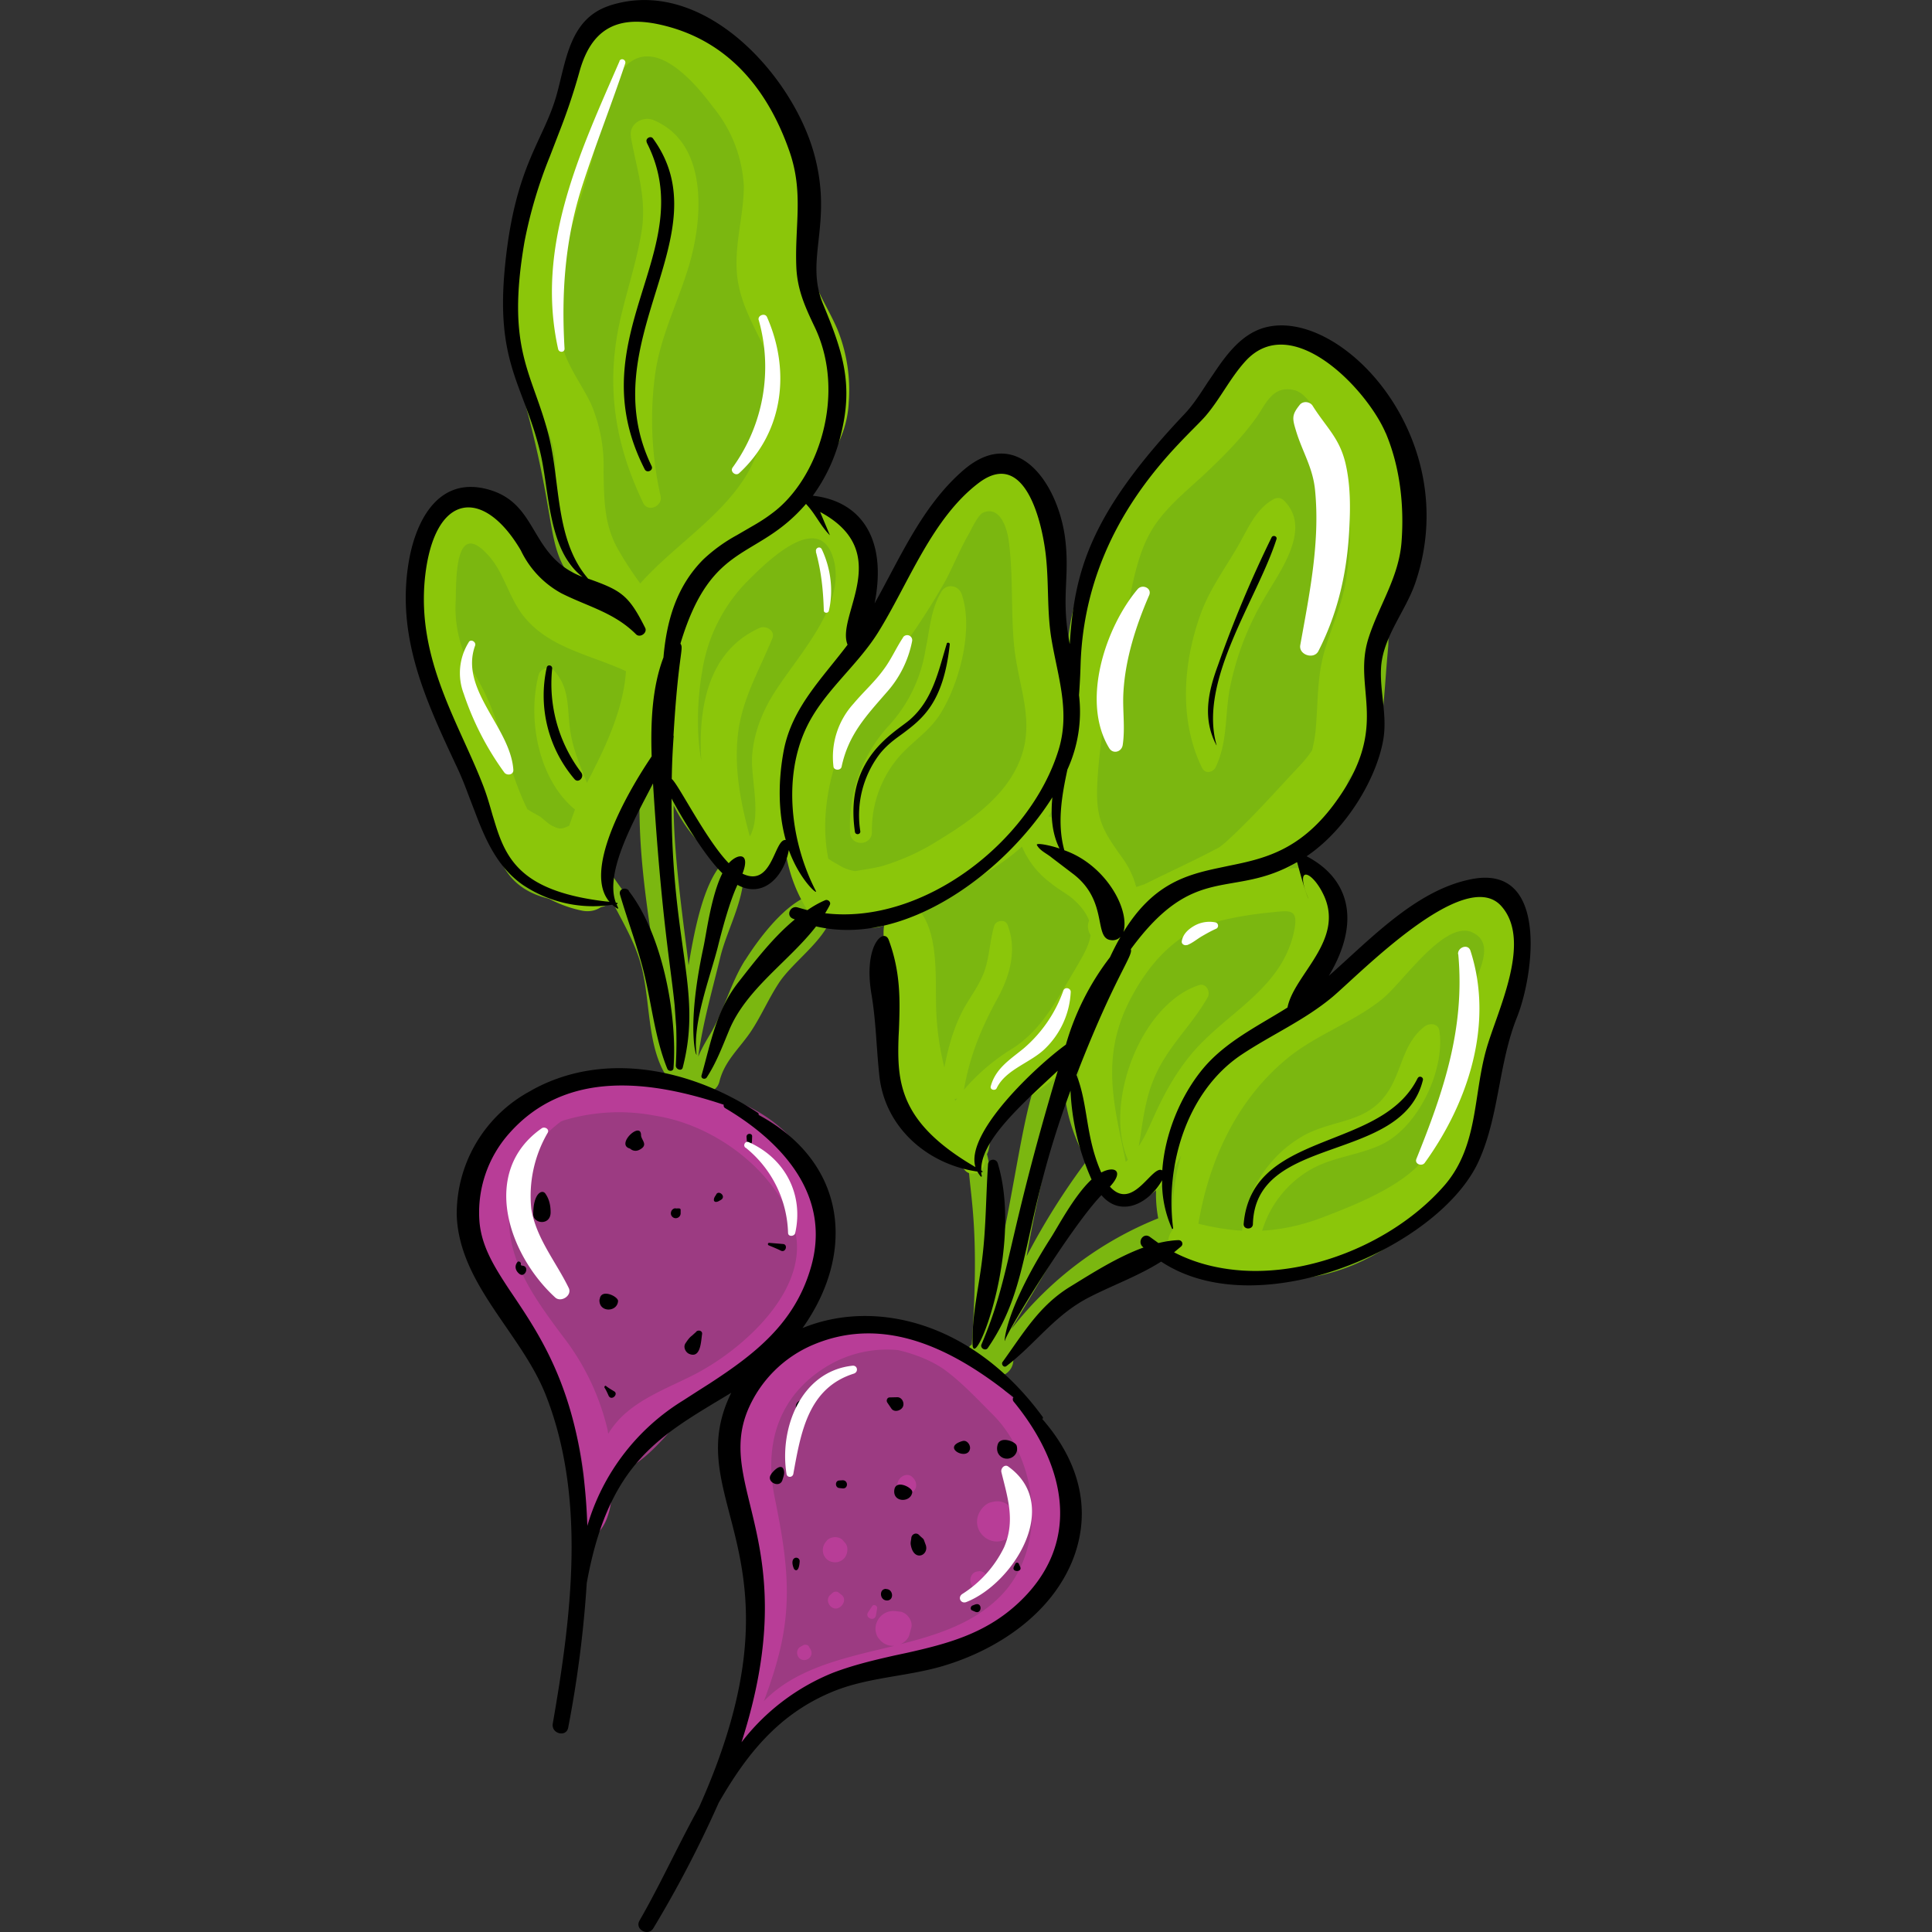
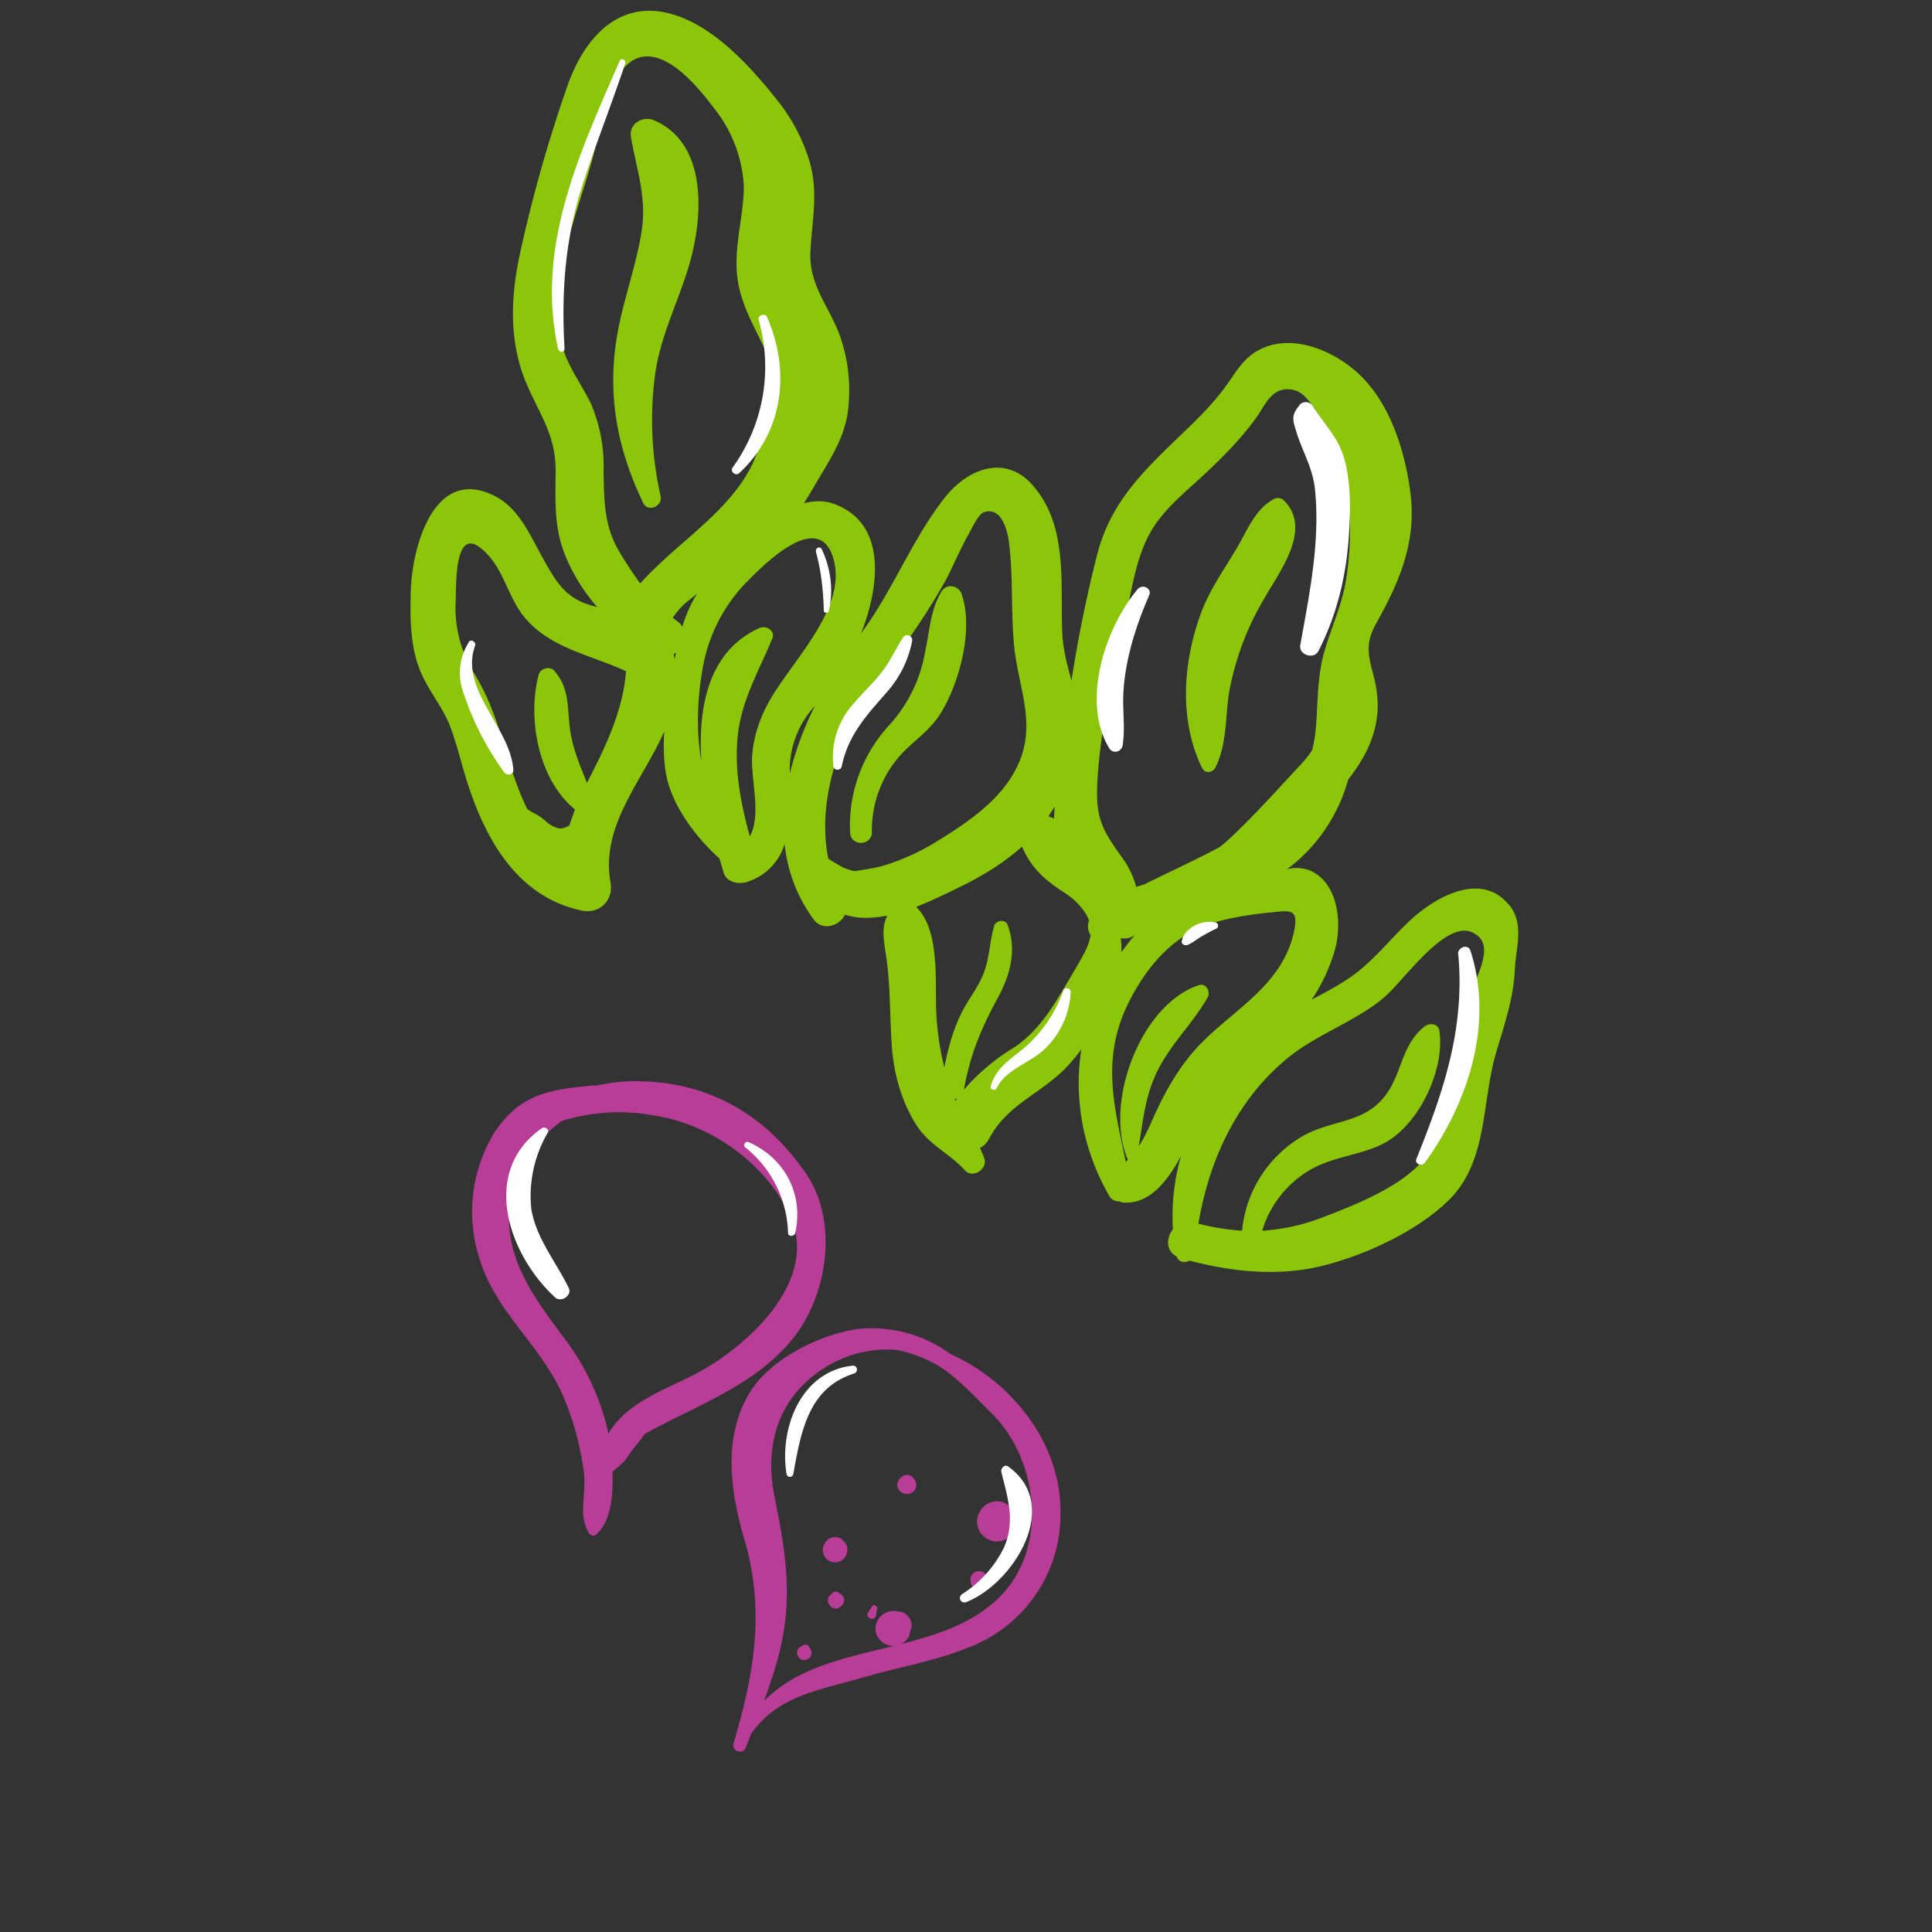
<svg xmlns="http://www.w3.org/2000/svg" width="100px" height="100px" viewBox="0 0 100 100">
  <rect x="0" y="0" width="100" height="100" fill="#333333" stroke="none" />
  <g fill="none" fill-rule="evenodd">
-     <path d="M0 0h100v100H0z" />
    <g fill-rule="nonzero">
-       <path fill="#B83D97" d="m48.42 69.18-.02-.01.11.19c.65.19 1.36.78 1.8 1.24.67.35 1.24.84 1.72 1.42 2.94 1.43 3.84 6.52 2.48 9.22a5.28 5.28 0 0 1-1.11 1.48c-.37 1.14-1.58 2.18-2.7 2.71-2.97 1.4-6.6.7-9.34 2.65a.8.8 0 0 1-.37.14c-.71.97-1.22 1.95-2.66 1.97-.14 0-.2-.13-.19-.26l-.07.16c-.05.11-.25.06-.21-.07.3-1.04.7-2.02 1.03-3.02 0-.32.21-.65.35-1.21-.31-.35-.43-.9-.15-1.33l.2-.3c.01-.62.05-1.24.11-1.86a7.87 7.87 0 0 1-1.03-5.62 6.2 6.2 0 0 1 .48-4.75c.98-1.55 3-2.51 4.67-3.07.91-.3 1.64-.23 2.3.02.42-.17.86-.25 1.3-.32.58-.1 1.13.31 1.3.62Zm-15.9-13.73c.36 0 .71.24.97.5.33.03.65.07.95.06l-.04.1c.52.12 1.05.3 1.57.5h.32a2.21 2.21 0 0 1 1.38.25c2.37.7 4.62 2.84 4.67 5.08.14.43.19.86.12 1.26.76 4.86-5.35 8.36-6.91 9.95-.8.81-1.56 1.82-2.49 2.5a5.7 5.7 0 0 1-.5.3l-.5.3c-.01.05-.03.11-.06.16-.12.3-.36.54-.66.66l.1-.04c-.24.78-.3 1.03-.66.93l-.2 1c-.1.46-.87.31-.81-.15l.21-1.82.02-.18a1.48 1.48 0 0 1-.34-.55 1.4 1.4 0 0 1 .16-1.16l-.05.08c-.57-1.84-.77-3.73-1.9-5.4-.59-.87-1.38-1.68-1.92-2.6-.5-.3-.9-.72-1.14-1.27-.6-.7-.79-1.5-.76-2.4-.66-2.03.29-4.47 1.88-5.92 1.41-1.28 3.12-1.34 5.02-1.4.1-.16.22-.3.35-.4.17-.15.37-.24.59-.28.2-.08.42-.1.63-.06Z" opacity="0.79" />
      <path fill="#B83D97" d="m49.12 70.03.17.1c3.14 1.44 5.64 4.64 5.6 8.16a7.36 7.36 0 0 1-4.6 6.92c-1.81.76-3.8 1.08-5.67 1.63-2.19.64-4.26.9-5.66 2.79l-.08.11-.27.7c-.15.42-.77.2-.64-.22 1.07-3.55 1.63-6.9.57-10.5-.76-2.55-1.17-5.53.41-7.86 1.08-1.59 3.54-2.8 5.44-3.07a6.91 6.91 0 0 1 4.73 1.24Zm-6.25.65c-2.52 1.49-3.33 3.98-2.79 6.74.45 2.23.84 4.35.54 6.63-.18 1.4-.6 2.7-1.08 4 1.45-1.49 3.5-2.07 5.58-2.58l.63-.15.54-.13h-.07a.89.89 0 0 1-.7-.34l-.08-.1c-.38-.64.16-1.44.9-1.36l.25.03c.36.04.69.5.57.86l-.1.36c-.07.22-.27.39-.49.48l-.19.04c1.98-.49 3.92-1.08 5.34-2.48 2.56-2.52 2.04-7.1-.35-9.48-.8-.8-1.69-1.76-2.62-2.4-.6-.39-1.4-.72-2.27-.92a6.02 6.02 0 0 0-3.61.8Zm-1.28 14.47c.08-.04.21-.02.27.06l.05.09c.1.14.14.3.03.46a.38.38 0 0 1-.38.16c-.34-.06-.42-.55-.1-.7Zm3.55-2.01c.08-.13.29-.03.26.11l-.06.35c-.06.37-.61.14-.4-.16Zm-2.04-.7c.09-.07.23-.08.32 0l.15.12c.29.24 0 .7-.32.7-.34-.02-.55-.49-.26-.72Zm7.57-1.12c.59 0 .56.91-.02.91-.58 0-.56-.9.02-.9Zm-7.88-1.57c.18-.23.64-.26.84-.02l.13.15c.16.2.11.53-.02.72a.63.63 0 0 1-.58.26c-.54-.05-.74-.67-.41-1.06Zm8.46-1.98c.25-.07.46-.1.7 0a.9.9 0 0 1 .39.3l.01.03c.47.51.24 1.41-.45 1.64-.79.25-1.55-.53-1.27-1.31.1-.28.34-.57.62-.66Zm-18.17-21.8c3.63.04 6.54 1.74 8.61 4.73 1.77 2.54 1.14 6.48-.77 8.73-1.99 2.35-4.94 3.34-7.57 4.8-.05.1-.12.2-.23.33l-.47.6c-.17.24-.3.46-.52.65l-.29.25-.14.12c.05 1.24-.09 2.59-.84 3.24-.13.12-.32.05-.4-.1-.53-.93-.12-1.97-.23-3.03a14.79 14.79 0 0 0-1.1-4.07c-1.13-2.6-3.48-4.3-4.31-7.07a7.87 7.87 0 0 1 .74-6.48c1.34-2.08 2.94-2.29 5.22-2.49l.12.01c.68-.16 1.4-.24 2.18-.23Zm14.1 20.45c.3.22.34.66 0 .85a.5.5 0 0 1-.72-.3c-.1-.4.38-.8.73-.55ZM29.15 58l-.12.05a6.9 6.9 0 0 0-2.6 4.03c-.44 2.66.93 4.68 2.39 6.67l.33.44a12.62 12.62 0 0 1 2.3 4.82l.03.2.11-.17c.2-.29.43-.57.74-.85 1.04-.93 2.42-1.43 3.64-2.06 2.61-1.35 6.4-4.75 4.97-8.08-1.18-2.77-4.14-4.85-7.02-5.3a9.89 9.89 0 0 0-4.77.25Z" />
-       <path fill="#8CD708" d="M70.56 49.81c-.81.64-2.56 1.15-2.8 2.26h-.24c1.6-2.64 2.1-6.72-.95-7.68a7.89 7.89 0 0 0 1.76-1.98c3.45-2.41 3.12-4.6 3.51-8.79.04-.4.03-.8-.05-1.2.85-1.71 1.17-3.63 1.04-5.54l.07-.43a4.89 4.89 0 0 0-.95-3.46c-.98-2.52-2.79-5.1-5.46-5.29-2.1-.15-2.91 1.3-3.74 2.91-.82 1.6-2.6 2.45-3.76 3.78-1.95 2.21-4.9 8.9-3.24 11.26l-.12.43c-.1-.77-.38-1.55-.68-2.34-.12-1.28-.46-2.48-.78-3.68 1.19-.5.8-1.98.24-3.06a1.12 1.12 0 0 0-.3-.35c0-.43-.15-.85-.43-1.18-.83-2.16-3.58-1.98-4.16.24-3.3 2.29-3.08 5.28-4.98 7.38.46-3.05.3-6.21-2.65-7.08l-.28-.05a8.2 8.2 0 0 0 1.04-3.8c.32-.95.45-3.53-.15-4.76a5.1 5.1 0 0 0-.97-2.18C43.3 5.96 36.96.32 32.87.84c-2.53.32-3.2 2.2-3.45 4.37-.45 3.86-4.68 7.29-2.69 14.07 2.34 7.99 1.32 8.83 3.08 10.97-3.77-1.6-4.1-5.37-6.47-3.9-1.89 1.19-1.65 3.8-1.52 5.69.14 2.14.72 4.03 1.63 5.96.53 1.13 1.14 2.23 1.57 3.4.72 1.93.22 5.4 5.33 5.29.12.07.24.14.38.2.33.17.73 0 .93-.28.5.98 1.07 1.93 1.42 3 .66 2 .3 4.68 1.6 6.36.18.22.47.2.67.04.05.29.4.36.58.18.3.47 1.14.48 1.31-.22.26-1.05 1.03-1.7 1.62-2.57.54-.81.92-1.71 1.46-2.53.72-1.09 2.32-2.15 2.73-3.43.25.08.53.09.83.01.48.49 1.21.74 1.91.44-.06 1.13.03 1.58.03 1.55.28 5.08-.29 5.37.13 6.9.32 1.16 1.09 2.35 2.28 2.45.92 1.24 1.23 1.72 1.9 1.63.14 1.79.56 3.48.17 9.17l-.05.04c-.3.25-.13.76.22.85.04.01.17.1.08.03.07.06.18.2.27.2l.04.03.03.04c.23.4.7.59 1.13.35a.85.85 0 0 0 .41-.92 23.42 23.42 0 0 1 8.24-5.43c1.38 1.73 5.07 1.61 7 1.35 4.62-.64 8.92-4.94 8.91-9.64.78-4.77 1.51-5.04 2.02-7.25.4-1.69-.55-3.66-2.5-3.52-2.26.17-3.9 2.81-5.54 4.1Zm-19.48 9.94c.33-.62-.24-1.35 2.4-3.32-.68 2.04-1.27 7.11-2.19 10.14.22-1.64.28-4.86-.2-6.82Zm-2.5-13.65-.11.32v-.24l.12-.08Zm5.67-3.35-.44-.52c-.07-.22-.2-.42-.38-.56l.36-.69c.28-.16.53-.38.74-.65a9.5 9.5 0 0 0-.28 2.42Zm.87 14.03a9.24 9.24 0 0 0 1.13 3.3 36 36 0 0 0-3.11 4.94c.13-.8 1.12-6.04 1.98-8.24Zm-23.9-12.2c.48-1.24.48-1.4.67-1.88.43-.51.83-1.04 1.22-1.59-.07 2.46.24 4.9.57 7.14-.72-1.29-1.7-2.4-2.46-3.67Zm4.42 5.38c-.11-1.15-.79-5.53-.77-8.27a8.26 8.26 0 0 0 2.51 3c-1.02 1.12-1.47 3.68-1.74 5.27Zm2.93-.27c-.77 1.21-1.1 2.66-1.85 3.9-.22.37-.42.72-.58 1.1.24-1.76.72-3.4 1.14-5.14.32-1.34 1.2-2.87 1.21-4.3.96.21 1.94-.17 2.37-1.14.3.98.56 1.84.91 2.29-1.29.54-2.58 2.31-3.2 3.3Zm13.8 19.06c2.27-3.77 3.08-5.41 4.9-7.23.7.79 1.64.41 2.1-.37.16.04.33.03.5-.01-.07.64-.04 1.28.08 1.92a18.2 18.2 0 0 0-7.57 5.69Z" opacity="0.806" />
      <path fill="#8BC60A" d="M78.13 46.87c-1.35-1.7-3.54-.6-4.86.52-1.02.87-1.83 1.96-2.87 2.81-.77.63-1.64 1.08-2.51 1.54.52-.76.91-1.6 1.18-2.49.41-1.34.25-3.54-1.28-4.2a1.96 1.96 0 0 0-1.17-.06 8.65 8.65 0 0 0 3.1-4.43l.07-.22c1.11-1.43 1.78-2.94 1.42-4.85-.17-.92-.59-1.76-.22-2.7.06-.16.12-.3.19-.43 1.19-2.12 2.12-4.17 1.84-6.7-.25-2.17-1.02-4.7-2.62-6.24-1.32-1.28-3.63-2.27-5.37-1.23-.77.46-1.16 1.24-1.68 1.93-.76 1.02-1.71 1.89-2.62 2.77-1.81 1.75-3.3 3.31-3.94 5.81a68.1 68.1 0 0 0-1.33 6.54c-.22-.83-.45-1.64-.48-2.55-.1-2.56.31-5.55-1.58-7.63-1.42-1.56-3.35-.77-4.5.7-1.7 2.16-2.68 4.8-4.33 7.02.99-2.51 1.29-5.66-1.33-6.67-.55-.22-1.1-.2-1.63-.06.26-.4.5-.83.78-1.3.76-1.27 1.47-2.4 1.54-3.92a8.36 8.36 0 0 0-.58-3.77c-.62-1.45-1.5-2.44-1.4-4.1.08-1.55.4-2.91-.01-4.47a9.33 9.33 0 0 0-1.74-3.34c-1.43-1.8-3.46-4.04-5.8-4.51-2.6-.52-4.22 1.54-5 3.72a73.7 73.7 0 0 0-2.48 8.74c-.5 2.27-.59 4.63.35 6.8.7 1.63 1.5 2.63 1.49 4.5-.01 1.34-.08 2.68.36 3.98.37 1.08 1 2.13 1.79 3.04a4.76 4.76 0 0 1-.65-.2c-1.15-.44-1.62-1.36-2.2-2.4-.63-1.13-1.2-2.5-2.42-3.13-3.2-1.66-4.33 2.7-4.38 4.95-.04 1.42-.03 2.97.58 4.29.45.98 1.13 1.75 1.5 2.78.33.9.54 1.82.83 2.73.95 3 2.6 5.98 5.93 6.69.93.2 1.67-.53 1.5-1.46-.52-2.96 1.64-5.22 2.78-7.81-.04.7-.03 1.38.06 2 .24 1.7 1.48 3.38 2.8 4.58l.22.74c.16.5.78.6 1.2.47a2.94 2.94 0 0 0 1.95-1.96c.15 1.37.62 2.7 1.52 3.92.45.6 1.37.3 1.6-.27.67.23 1.43.2 2.2.05-.3.57-.2 1.22-.08 2 .26 1.67.19 3.21.32 4.88.11 1.37.5 2.74 1.23 3.91.66 1.08 1.73 1.5 2.55 2.4.4.44 1.18-.07 1-.62a5.75 5.75 0 0 0-.23-.54c.19-.1.35-.25.48-.49.93-1.75 2.62-2.29 3.93-3.62.29-.29.57-.63.84-1-.4 2.56.08 5.22 1.45 7.6.1.19.3.27.49.27.1.04.2.07.32.07 1.38.04 2.28-1.27 2.9-2.42a11.3 11.3 0 0 0-.42 3.8c-.35.44-.37 1.12.19 1.4.1.31.43.35.67.22 2.29.6 4.7.84 7.03.23 2.16-.56 4.83-1.8 6.43-3.4 2-2.02 1.65-5.04 2.41-7.6.43-1.46.9-2.79.97-4.32.05-1.12.5-2.32-.28-3.3Zm-23.58-4.5a2.3 2.3 0 0 0-.28-.12l.32-.5-.04.63Zm4.19 6.02c-.25.29-.48.6-.7.9.02-.24 0-.49-.03-.73.26.05.53-.01.73-.17Zm-1.95-7.7c.13-3 .89-6.06 1.52-8.97.3-1.4.54-2.97 1.26-4.21.67-1.16 1.78-2.04 2.75-2.94.99-.93 1.94-1.88 2.73-2.99.46-.65.83-1.7 2-1.37.55.16 1.04 1.02 1.33 1.48 1.53 2.4 1.73 5.57 1.29 8.33-.21 1.3-.76 2.45-1.12 3.7-.4 1.4-.32 2.72-.46 4.15-.04.34-.1.66-.18.97-.2.3-.43.58-.68.84-1.24 1.32-2.48 2.73-3.82 3.94l-.29.23c-1.27.68-2.62 1.29-3.88 1.92l-.43.14a4.54 4.54 0 0 0-.72-1.51c-.96-1.34-1.37-1.96-1.3-3.71Zm-21.74-8.54-.23-.17c.2-.3.43-.57.7-.8l.56-.45a6.9 6.9 0 0 0-.76 1.71.91.91 0 0 0-.27-.29Zm-6.01-14.49c-.66-3.05.76-6.38 1.58-9.28.39-1.39.6-3.3 1.4-4.51 1.55-2.35 3.81.22 4.88 1.66a7.04 7.04 0 0 1 1.6 4.09c0 1.61-.54 3.15-.33 4.78.17 1.26.74 2.28 1.29 3.4.87 1.78.3 2.99-.05 4.8-.57 3.03-3.5 4.83-5.57 6.87-.23.22-.47.47-.7.73a18.8 18.8 0 0 1-1.13-1.73c-.75-1.3-.74-2.6-.77-4.05a8.23 8.23 0 0 0-.65-3.52c-.54-1.12-1.28-2-1.55-3.24Zm1.63 22.3-.29.56c-.35-.87-.72-1.74-.86-2.67-.18-1.18 0-2.17-.82-3.12-.23-.28-.73-.14-.82.2-.6 2.3 0 5.43 1.88 6.97l-.3.84-.16.07c-.25.1-.37.1-.64-.03-.24-.1-.4-.27-.6-.43-.22-.18-.48-.27-.7-.43l-.06-.03c-.6-1.2-.99-2.59-1.37-3.83-.36-1.17-.77-2.2-1.4-3.23a6.44 6.44 0 0 1-.94-3.8c.02-1.38.03-4.22 1.77-2.19.74.87 1.01 2.14 1.74 3.05 1.32 1.66 3.47 2 5.3 2.85-.12 1.83-.95 3.69-1.73 5.21Zm4.2-6.1a.93.93 0 0 0 .12-.08l-.07.34a5.17 5.17 0 0 0-.05-.26Zm4.84 2.63c-.43.83-.71 1.7-.78 2.63-.08 1.17.5 3.1-.12 4.17-.46-1.68-.8-3.4-.63-5.14.18-1.9 1.1-3.4 1.8-5.12.15-.4-.34-.67-.66-.53-2.61 1.17-3.2 4-3.02 6.88-.28-1.52-.19-3.31.04-4.6a8.46 8.46 0 0 1 2.33-4.68c.86-.86 3.65-3.71 4.44-1.27.86 2.67-2.3 5.52-3.4 7.66Zm1.17 3.55a4.88 4.88 0 0 1 1.3-3.5 16.5 16.5 0 0 0-1.3 3.5Zm3.38 5.05c-.25-.04-.5-.12-.73-.25-.24-.14-.46-.25-.66-.4-.65-3.32.8-6.96 2.83-9.6a35.51 35.51 0 0 0 3.23-4.77c.43-.81.77-1.67 1.23-2.46.15-.27.47-.98.75-1.09.9-.34 1.23.92 1.3 1.46.24 1.77.11 3.56.27 5.33.2 2.33 1.28 4.22.1 6.5-.83 1.63-2.53 2.79-4.06 3.72a11.6 11.6 0 0 1-2.87 1.3c-.51.13-.96.18-1.39.26Zm5.15 11.8.13-.03-.1.12-.03-.1Zm3.03-2.64a10.63 10.63 0 0 0-2.55 2.16c.32-1.8.88-3.15 1.74-4.73.65-1.18 1.02-2.53.52-3.81-.11-.31-.6-.24-.69.05-.22.75-.24 1.53-.48 2.27-.26.78-.73 1.35-1.12 2.06-.5.94-.78 1.96-.98 3-.24-.95-.38-1.93-.42-2.9-.07-1.58.2-4.2-1.04-5.41.81-.32 1.59-.7 2.22-1.01 1.24-.6 2.33-1.28 3.26-2.11a4.5 4.5 0 0 0 1.48 1.88c.37.32.83.54 1.18.85.44.4.69.76.81 1.1a.8.8 0 0 0 .08.75c-.08.57-.44 1.15-.83 1.82-.9 1.5-1.68 3.05-3.18 4.03Zm7.24 3.64c-.24.54-.45 1-.74 1.44.2-1.14.3-2.29.74-3.38.66-1.7 1.97-2.81 2.83-4.33.16-.29-.08-.75-.45-.63-3.03.99-4.95 6.13-3.68 9.04l-.05.05-.06.06c-.59-2.89-1.33-5.38.21-8.37.93-1.81 2.3-3.4 4.28-4 .92-.27 2.03-.45 2.98-.54 1.04-.1 1.52-.25 1.22 1.07-.7 3.02-3.65 4.18-5.42 6.41-.79.99-1.35 2.04-1.86 3.18Zm16.5-9.64c1.23.53.36 1.98.03 2.98-.32.95-.64 1.91-.94 2.88-.55 1.78-.42 4.54-1.63 5.96-1.17 1.39-3.56 2.32-5.23 2.96-1.06.4-2.07.61-3.08.67a5.5 5.5 0 0 1 2.5-3.16c1.15-.66 2.5-.74 3.68-1.3 1.92-.92 3.3-3.89 2.99-5.9-.06-.37-.5-.4-.75-.22-1.1.85-1.15 2.11-1.82 3.25-1.1 1.82-2.82 1.51-4.46 2.41a6.35 6.35 0 0 0-3.18 4.92c-.73-.04-1.49-.17-2.26-.36.55-3.32 2.03-6.5 4.7-8.64.6-.48 1.26-.86 1.93-1.23l1.01-.55c.67-.37 1.33-.76 1.92-1.25 1.05-.87 3.17-4.03 4.6-3.42ZM48.73 30.62c.26-.43.87-.34 1.04.12.63 1.77-.08 4.52-1.04 6.11-.56.95-1.38 1.43-2.11 2.22a5.82 5.82 0 0 0-1.49 4c-.01.73-1.1.75-1.13.02a7.66 7.66 0 0 1 2.06-5.59 7.58 7.58 0 0 0 1.85-3.91c.23-1.07.26-2.04.82-2.97Zm17.23-4.8a.43.43 0 0 1 .5.09c1.5 1.49-.28 3.74-1.06 5.13a14.73 14.73 0 0 0-1.76 4.67c-.24 1.37-.1 2.71-.72 4-.13.27-.53.37-.7.04-1.19-2.43-1-5.37-.1-7.9.46-1.31 1.27-2.4 1.96-3.59.52-.9.92-1.94 1.88-2.44ZM32.66 7.07c-.12-.65.6-1.08 1.15-.86 2.81 1.16 2.6 4.95 1.88 7.44-.58 1.99-1.55 3.8-1.8 5.87-.26 2.05-.15 4.13.3 6.15.13.52-.65.88-.9.36-1.39-2.9-1.9-5.75-1.3-8.94.33-1.7.93-3.35 1.21-5.06.3-1.76-.25-3.26-.55-4.96Z" />
-       <path fill="#000" d="M27.5 56.44c3.76-2.1 8.32-1.1 11.73 1.16.04.03.04.07.04.11 4.62 2.5 5 7.19 2.27 11.03 3.73-1.53 8.82-.34 12.43 4.6.03.04.01.08-.02.11 1.75 2 2.63 4.5 1.61 7.2-1.1 2.87-3.93 4.75-6.78 5.59-1.92.56-3.94.57-5.8 1.37-2.7 1.15-4.34 3.19-5.78 5.7a58.98 58.98 0 0 1-3.38 6.49c-.26.45-.98.07-.72-.39 1.07-1.85 2-3.91 3.08-5.86 5.88-13.1-1.12-15.79 1.67-21.46-3.64 2.2-6.34 3.53-7.48 9.85a59.3 59.3 0 0 1-.96 7.48c-.1.52-.88.32-.8-.2.98-5.62 1.73-11.7-.36-17.01-1.27-3.22-4.47-5.72-4.61-9.3a7.22 7.22 0 0 1 3.87-6.47Zm24.95 15.88C49.51 69.95 45.9 68 42.1 69.6a6.36 6.36 0 0 0-3.39 3.38c-1.69 4.06 2.96 6.96-.33 17.2a11.3 11.3 0 0 1 4.74-3.6c1.05-.4 2.11-.65 3.17-.89l.7-.15c1.99-.45 3.92-.95 5.6-2.46 3.48-3.13 2.61-7.21-.13-10.54-.05-.07-.05-.16 0-.22Zm-1.98 10.73c.39-.14.36.5.02.38a9.6 9.6 0 0 1-.16-.07c-.13-.04-.1-.22.01-.26Zm-4.6-.8c.37 0 .42.59.04.59s-.43-.6-.05-.6Zm6.69-1.32c.03-.06.14-.06.17 0a7 7 0 0 0 .07.16c.15.3-.47.3-.32 0Zm-11.47.26c-.28-.68.33-.67.3-.36-.04.6-.26.45-.3.36Zm6.08-1.59c.02-.2.26-.3.4-.15.29.29.19.1.34.5.21.55-.62.93-.77 0-.02-.12.02-.23.03-.35Zm-9.71-22.42c-3.8-1.27-8.17-1.83-11.1 1.48a6.16 6.16 0 0 0-1.54 4.61c.12 1.26.75 2.28 1.54 3.48l.23.34c1.56 2.33 3.6 5.4 3.81 11.89a11.36 11.36 0 0 1 4.94-6.48l.56-.36.28-.18.55-.35c2.3-1.5 4.39-3.09 5.23-5.97 1.1-3.7-1.41-6.5-4.42-8.28a.16.16 0 0 1-.08-.18Zm8.83 19.94c.07-.57.95-.12.93.11-.07.56-1.02.55-.93-.11Zm-2.7-.5c.32-.03.33.44.03.42l-.18-.02c-.22-.02-.23-.37-.01-.39Zm-3.67-.33c.22-.29.56-.54.65-.19.05.18-.02.33-.07.5-.13.46-.89.1-.58-.3Zm11.72-1.52c.13-.45.9-.17.98.05.12.4-.2.69-.51.68-.31 0-.6-.3-.47-.73Zm-1.82-.18c.21-.07.4.17.39.37-.07.7-1.54-.03-.4-.37Zm-8.34-2.1c.5-.08.61.68.1.72-.44.04-.55-.66-.1-.73Zm4.95-.17c.26-.01.4.3.3.5-.1.2-.44.3-.59.09l-.21-.31c-.07-.1-.02-.26.11-.27l.4-.01Zm-15.08-.59.03.02c.13.1.27.18.4.26.26.14-.13.53-.28.23-.06-.14-.12-.27-.2-.4-.05-.05.02-.15.08-.1ZM31.52.3c4.83-1.6 9.5 3.57 10.62 7.67 1 3.65-.52 5.43.47 7.79 1.01 2.44 1.59 4.15.89 6.83a8.82 8.82 0 0 1-1.43 3.07c2.28.24 3.9 1.98 3.2 5.57 1.33-2.38 2.44-4.98 4.5-6.81 2.8-2.52 4.94.49 5.35 3.36.1.75.1 1.36.08 1.95l-.02.5c-.04.86-.07 1.76.19 3.11.24-3.67.96-6.65 5.93-11.9.44-.46.82-1.05 1.21-1.65l.3-.44c.7-1.05 1.46-2.04 2.6-2.38 3.93-1.15 10.4 5.67 7.85 13.19-.5 1.46-1.63 2.74-1.77 4.3-.1 1.3.34 2.56.1 3.87-.36 1.99-1.9 4.6-3.96 5.99 2.15 1.12 2.87 3.3 1.15 6.19 2.18-1.93 4.53-4.44 7.36-5 4.05-.82 3.25 4.97 2.38 7.14-.96 2.4-.92 5.07-1.96 7.4-1.97 4.47-11.37 8.62-16.46 5.25-1.16.74-2.53 1.23-3.73 1.85-1.79.92-2.74 2.38-4.28 3.56-.14.1-.28-.1-.2-.21 1.09-1.51 1.9-2.92 3.5-3.9 1.14-.7 2.45-1.54 3.8-2.03l-.05-.04c-.29-.28.06-.76.39-.5l.43.31c.34-.08.68-.14 1.03-.15.18-.01.29.2.14.33l-.36.3c4.47 2.31 10.81.2 14-3.47 1.74-2.02 1.48-4.59 2.15-7 .54-1.96 2.44-5.64.77-7.47-1.9-2.06-7.32 3.54-8.72 4.72-1.46 1.22-3.17 1.96-4.74 3.01-2.82 1.91-3.93 5.72-3.51 8.96 0 .04-.05.05-.06.02a5.88 5.88 0 0 1-.51-2.5c-.68 1.2-2.13 1.96-3.14.77-1.56 1.62-4.9 7.07-4.99 7.52-.05.28-.13-1.36 2.3-5.2.39-.58 1.25-2.27 2.18-3.13a12.6 12.6 0 0 1-1.09-4.6c-2.6 7-1.97 9.95-4.28 13.32-.12.18-.41.01-.33-.18 1.52-3.58 1.25-5.13 3.95-14.17-1.93 1.8-4 3.63-3.96 5.16l.05.04c.03.01.02.06-.01.05h-.04c0 .07.01.13.03.2 0 .03-.04.05-.06.02a1.4 1.4 0 0 1-.17-.25c-2.58-.37-4.77-2.27-5.07-4.92-.16-1.44-.17-2.8-.41-4.24-.44-2.55.64-3.49.89-2.83.64 1.72.58 3.23.53 4.63l-.02.38c-.08 2.37.03 4.45 3.98 6.75-.55-1.77 3.17-5.25 4.68-6.34a13.56 13.56 0 0 1 2.28-4.52c.17-.36.35-.72.55-1.06a.57.57 0 0 1-.5.17c-.92-.1-.1-2.05-2-3.46l-1.05-.8c-.26-.22-.62-.36-.78-.66-.07-.14.72.02 1.17.18-.4-.8-.46-1.72-.37-2.65-2.46 3.9-7.62 7.76-12.23 6.68-1.39 1.8-3.63 3.24-4.51 5.4-.35.84-.65 1.65-1.15 2.42-.08.12-.31.07-.27-.1.5-1.77.77-3.4 1.94-4.87.83-1.06 1.78-2.3 2.89-3.21l-.1-.04c-.38-.16-.13-.7.25-.58l.5.14c.29-.2.6-.38.91-.51.14-.07.33.08.25.24-.07.15-.16.29-.24.43 5.06.61 10.62-3.7 12.08-8.45.61-1.98-.03-3.76-.36-5.7-.24-1.4-.14-2.79-.28-4.2-.16-1.71-1.04-5.75-3.47-3.94-2.45 1.84-3.66 5.24-5.24 7.77-1.09 1.74-2.83 3.06-3.71 4.93-1.23 2.6-.78 5.97.5 8.44.11.23-.84-.57-1.4-2.12-.26 1.4-1.35 2.52-2.66 1.8-.4.85-.79 2.3-1.02 3.23-.4 1.56-1.31 3.92-1.1 5.53.04.27-.58-1.15.36-5.53.15-.69.4-2.68.98-3.83-1.09-1.06-2.47-3.55-2.63-3.87-.03 7.63 1.61 9.89.58 13.92-.05.22-.37.1-.36-.1.04-.76.04-1.4.02-2l-.02-.27-.04-.55-.02-.28c-.2-2.04-.68-4.47-1.12-11.5-.95 1.85-2.53 4.59-1.92 6.18h.06c.03 0 .03.06 0 .07h-.03l.08.18c.02.02 0 .07-.03.05a1.7 1.7 0 0 1-.27-.2 6.53 6.53 0 0 1-4.63-1.03c-1.3-.91-1.92-2.3-2.46-3.73l-.33-.86c-.18-.48-.36-.95-.57-1.4-1.64-3.5-3.21-6.8-2.54-10.75.38-2.21 1.6-4.48 4.2-3.7 2.55.77 2.03 3.44 4.79 4.5-1.82-1.4-1.7-4.48-2.2-6.5-.87-3.52-2.33-4.57-1.8-9.7.53-5.18 2.02-6.39 2.68-8.82.48-1.77.68-3.87 2.7-4.54Zm4.52 68.62c.12-.1.32-.04.3.13-.06.39-.07 1.27-.66 1.03-.2-.08-.33-.36-.2-.55.1-.15.2-.3.34-.4l.22-.2Zm15.1-8.65c.02-.28.4-.34.5-.07 1.35 4.43-1.24 10.91-1.3 9.38-.04-1.5.33-2.96.5-4.44.2-1.62.19-3.25.3-4.87Zm-20.1 6.99c.05-.6.98-.15.95.09-.05.59-1.02.59-.96-.1Zm-4.26-1.93c.05-.08.18-.01.18.07-.01.06 0 .1.06.11.42.02.16.65-.13.43-.2-.15-.28-.4-.11-.61Zm13.04-1 .71.06c.26.02.15.45-.1.35-.2-.1-.42-.19-.64-.28-.07-.03-.05-.14.03-.13Zm33.56-8.52c.07-.15.3-.07.27.09-1.06 4.36-8.69 2.76-8.8 7.47-.02.3-.5.28-.48-.02.23-2.64 2.29-3.51 4.43-4.36l.48-.19c1.66-.66 3.3-1.38 4.1-3ZM27.6 62.85c0-1.08.45-1.3.62-1.08.21.29.28.63.28.98 0 .7-.9.6-.9.1Zm7.37-.3c.15 0 .26-.03.26.08v.17c0 .22-.27.34-.43.18-.16-.15-.05-.44.17-.44Zm2.1-.73c.14-.24.54.11.24.29-.1.05-.15.1-.26.1a.1.1 0 0 1-.1-.1c0-.12.07-.2.13-.29Zm30.07-17.2c-3.39 1.96-5.26-.06-8.61 4.51.14.33-.83 1.4-2.81 6.51.62 1.58.45 3.16 1.28 5.05.7-.37 1.2-.08.45.73 1.19 1.32 2.19-1.17 2.71-.84.13-1.92.97-3.9 2.11-5.27 1.17-1.4 2.84-2.2 4.37-3.16.33-1.71 3-3.49 1.86-5.85-.57-1.2-1.54-1.62-.77.23 0 0 0 .01 0 0-.2-.41-.58-1.87-.59-1.9ZM32.61 59.45c-.77-.2.56-1.44.57-.7 0 .26.4.5-.06.75-.19.11-.38.07-.51-.05Zm6.03-.61c0-.2.3-.2.29-.02l-.01.28c-.01.16-.25.18-.26 0Zm-6.1-12.73c1.73 2.22 2.53 6.4 2.32 9.18-.01.17-.26.18-.32.03-.7-1.73-.83-3.64-1.33-5.44-.33-1.2-.77-2.38-1.12-3.58-.08-.3.3-.4.46-.2Zm39.18-23.7c-.97-2.27-4.87-6.37-7.27-3.7-.78.86-1.29 1.93-2.04 2.81-1.04 1.22-6.26 5.38-6.48 12.91a35.5 35.5 0 0 1-.08 1.55 7.2 7.2 0 0 1-.6 3.85c-.3 1.38-.54 2.82-.16 4.18 2.12.74 3.4 3.04 3.06 4.23 1.52-2.48 3.22-2.96 5-3.33l.47-.1c1.78-.36 3.61-.77 5.39-3.13 3.07-4.1.95-5.96 1.83-8.67.54-1.68 1.55-3.11 1.7-4.92.15-1.9-.07-3.92-.82-5.69ZM34.1 1.26c-2.24-.48-3.53.31-4.12 2.5a32.2 32.2 0 0 1-1.05 3.12l-.47 1.22a23.67 23.67 0 0 0-1.31 4.4c-.98 5.67.43 6.78 1.26 10.08.6 2.4.32 5.39 2.03 7.37 1.72.61 2.1.85 2.95 2.54.14.26-.26.55-.47.34-1.13-1.13-2.49-1.43-3.86-2.12a4.95 4.95 0 0 1-2.1-2.22c-1.93-3.29-4.48-3.02-4.96 1.38-.46 4.29 1.8 7.62 3.03 10.85.19.5.33 1 .47 1.49l.09.29c.6 2 1.4 3.69 5.96 4.18-1.36-1.55.76-5.43 2.18-7.53-.06-1.8.03-3.6.61-5.12.16-1.87.66-3.67 2.07-5.08a8.4 8.4 0 0 1 1.73-1.25l.74-.43c.37-.21.74-.44 1.08-.7 2.4-1.76 3.87-6.17 2.21-9.64-.49-1.03-.89-1.9-.95-3.06-.1-2.18.4-3.89-.37-6.07-1.17-3.33-3.31-5.8-6.75-6.54Zm7.62 24.82c-2.56 2.98-4.88 1.85-6.5 7.23l.01.02.02.04c.02.03.02.06.03.11v.07c-.01.37-.23 1.31-.42 4.52.02.06 0 .1 0 .15-.05.7-.08 1.4-.09 2.1.33.25 1.78 3.16 2.95 4.36.44-.5 1.15-.6.71.54 1.56.76 1.64-1.83 2.24-1.74-.42-1.5-.38-3.18-.1-4.65.43-2.22 2-3.73 3.3-5.46-.62-1.5 2.47-4.78-1.42-6.87l.5 1.19v.01c-.48-.48-.74-1.09-1.2-1.58l-.03-.04ZM49 33.32c.02-.09.17-.06.16.03-.32 3-1.4 3.84-2.41 4.6l-.22.16c-.36.26-.7.54-1 .92a5.25 5.25 0 0 0-1 4c.01.18-.26.2-.28.02-.56-3.84 2.1-5.14 2.87-5.82 1.16-1.03 1.45-2.48 1.88-3.9Zm-20.7 1.23c.04-.18.3-.12.28.06a7.6 7.6 0 0 0 1.5 5.37c.19.25-.15.59-.35.34a6.66 6.66 0 0 1-1.43-5.77Zm37.52-6.74c.07-.13.3-.06.25.1-1 3.12-4.06 7.3-3.1 10.66h-.01c-.72-1.36-.44-2.73.08-4.13a61.23 61.23 0 0 1 2.78-6.63ZM33.48 7.37c-.1-.2.2-.37.32-.2 3.64 5.01-3.22 10.47-.07 16.96.1.22-.25.38-.36.16-3.53-6.9 2.96-11.35.1-16.92Z" />
-       <path fill="#FFF" d="M67.27 20.96c-.4.5-.39.68-.2 1.3.33 1.12.89 1.93 1 3.14.26 2.68-.3 5.38-.77 8-.08.5.71.75.94.3 1.02-2 1.49-4.1 1.6-6.35.06-1.13.06-2.27-.2-3.38-.32-1.32-.99-1.84-1.7-2.97-.14-.22-.5-.26-.67-.04Zm-8.39 9.54c-1.66 1.97-2.94 5.8-1.47 8.22.2.33.64.2.7-.15.14-.93-.02-1.84.04-2.77.1-1.71.65-3.42 1.33-4.99.16-.37-.36-.6-.6-.31Zm16.6 18.89c.35 3.85-.76 7.1-2.17 10.6-.1.27.3.4.44.19 2.26-3.13 3.58-7.21 2.36-10.97-.12-.38-.67-.18-.64.18ZM28.04 58.4c-3.2 2.24-1.73 6.54.7 8.76.3.27.88-.1.7-.49-.66-1.36-1.69-2.57-1.94-4.1a6.49 6.49 0 0 1 .85-3.94c.1-.2-.17-.33-.31-.23Zm10.55 1a5.87 5.87 0 0 1 2.2 4.42c.01.21.33.18.37 0 .45-2.01-.54-3.87-2.4-4.7-.18-.09-.33.17-.17.29Zm5.52 11.29c-2.66.3-3.78 3.24-3.4 5.6.03.2.3.2.35.01.39-2.14.76-4.45 3.13-5.2.26-.08.2-.45-.08-.41Zm7.72 5.5c.33 1.35.73 2.53.14 3.9a5.93 5.93 0 0 1-2.17 2.42c-.25.18-.06.52.22.41 2.41-.95 4.98-4.99 2.17-7.01-.18-.14-.4.08-.36.28ZM32.07 3.16c-2.07 4.76-4.36 9.6-3.18 14.91.05.2.35.18.33-.04-.17-2.92.03-5.69.94-8.48.68-2.1 1.5-4.16 2.2-6.26.06-.19-.2-.32-.3-.13Zm7.2 13.4a8.9 8.9 0 0 1-1.35 7.64c-.15.21.16.46.34.29 2.29-2.11 2.67-5.29 1.44-8.08-.1-.23-.5-.09-.43.16Zm-15 16.67A3 3 0 0 0 24 35.9a15.02 15.02 0 0 0 2.1 4.08c.13.18.49.14.47-.14-.15-2.19-2.8-4.14-1.98-6.42.07-.19-.22-.37-.33-.18ZM46.74 33c-.36.54-.61 1.13-1 1.65-.46.64-1.05 1.16-1.56 1.77a4.1 4.1 0 0 0-1.04 3.25c.01.21.37.23.42.02.35-1.66 1.26-2.62 2.32-3.84a5.57 5.57 0 0 0 1.33-2.66.26.26 0 0 0-.47-.2Zm4.85 23.32c.47-.98 1.79-1.32 2.53-2.07a4.36 4.36 0 0 0 1.3-2.89c.02-.22-.3-.3-.38-.09a7.01 7.01 0 0 1-2.06 3c-.71.58-1.45 1.03-1.7 1.96-.05.18.24.25.31.09Zm9.85-7.4c.29-.11.51-.31.77-.46.24-.14.49-.28.74-.39.15-.07.12-.3-.05-.33a1.6 1.6 0 0 0-1.12.2c-.3.18-.55.42-.61.77-.03.16.15.25.27.2ZM42.23 28.56c.28 1.02.38 1.99.41 3.04 0 .14.22.16.26.02.25-1.05.1-2.2-.36-3.18-.09-.2-.36-.08-.3.12Z" />
+       <path fill="#FFF" d="M67.27 20.96c-.4.5-.39.68-.2 1.3.33 1.12.89 1.93 1 3.14.26 2.68-.3 5.38-.77 8-.08.5.71.75.94.3 1.02-2 1.49-4.1 1.6-6.35.06-1.13.06-2.27-.2-3.38-.32-1.32-.99-1.84-1.7-2.97-.14-.22-.5-.26-.67-.04Zm-8.39 9.54c-1.66 1.97-2.94 5.8-1.47 8.22.2.33.64.2.7-.15.14-.93-.02-1.84.04-2.77.1-1.71.65-3.42 1.33-4.99.16-.37-.36-.6-.6-.31Zm16.6 18.89c.35 3.85-.76 7.1-2.17 10.6-.1.27.3.4.44.19 2.26-3.13 3.58-7.21 2.36-10.97-.12-.38-.67-.18-.64.18ZM28.04 58.4c-3.2 2.24-1.73 6.54.7 8.76.3.27.88-.1.7-.49-.66-1.36-1.69-2.57-1.94-4.1a6.49 6.49 0 0 1 .85-3.94c.1-.2-.17-.33-.31-.23Zm10.55 1a5.87 5.87 0 0 1 2.2 4.42c.01.21.33.18.37 0 .45-2.01-.54-3.87-2.4-4.7-.18-.09-.33.17-.17.29Zm5.52 11.29c-2.66.3-3.78 3.24-3.4 5.6.03.2.3.2.35.01.39-2.14.76-4.45 3.13-5.2.26-.08.2-.45-.08-.41Zm7.72 5.5c.33 1.35.73 2.53.14 3.9a5.93 5.93 0 0 1-2.17 2.42c-.25.18-.06.52.22.41 2.41-.95 4.98-4.99 2.17-7.01-.18-.14-.4.08-.36.28ZM32.07 3.16c-2.07 4.76-4.36 9.6-3.18 14.91.05.2.35.18.33-.04-.17-2.92.03-5.69.94-8.48.68-2.1 1.5-4.16 2.2-6.26.06-.19-.2-.32-.3-.13Zm7.2 13.4a8.9 8.9 0 0 1-1.35 7.64c-.15.21.16.46.34.29 2.29-2.11 2.67-5.29 1.44-8.08-.1-.23-.5-.09-.43.16Zm-15 16.67A3 3 0 0 0 24 35.9a15.02 15.02 0 0 0 2.1 4.08c.13.18.49.14.47-.14-.15-2.19-2.8-4.14-1.98-6.42.07-.19-.22-.37-.33-.18ZM46.74 33c-.36.54-.61 1.13-1 1.65-.46.64-1.05 1.16-1.56 1.77a4.1 4.1 0 0 0-1.04 3.25c.01.21.37.23.42.02.35-1.66 1.26-2.62 2.32-3.84a5.57 5.57 0 0 0 1.33-2.66.26.26 0 0 0-.47-.2Zm4.85 23.32c.47-.98 1.79-1.32 2.53-2.07a4.36 4.36 0 0 0 1.3-2.89c.02-.22-.3-.3-.38-.09a7.01 7.01 0 0 1-2.06 3c-.71.58-1.45 1.03-1.7 1.96-.05.18.24.25.31.09m9.85-7.4c.29-.11.51-.31.77-.46.24-.14.49-.28.74-.39.15-.07.12-.3-.05-.33a1.6 1.6 0 0 0-1.12.2c-.3.18-.55.42-.61.77-.03.16.15.25.27.2ZM42.23 28.56c.28 1.02.38 1.99.41 3.04 0 .14.22.16.26.02.25-1.05.1-2.2-.36-3.18-.09-.2-.36-.08-.3.12Z" />
    </g>
  </g>
</svg>